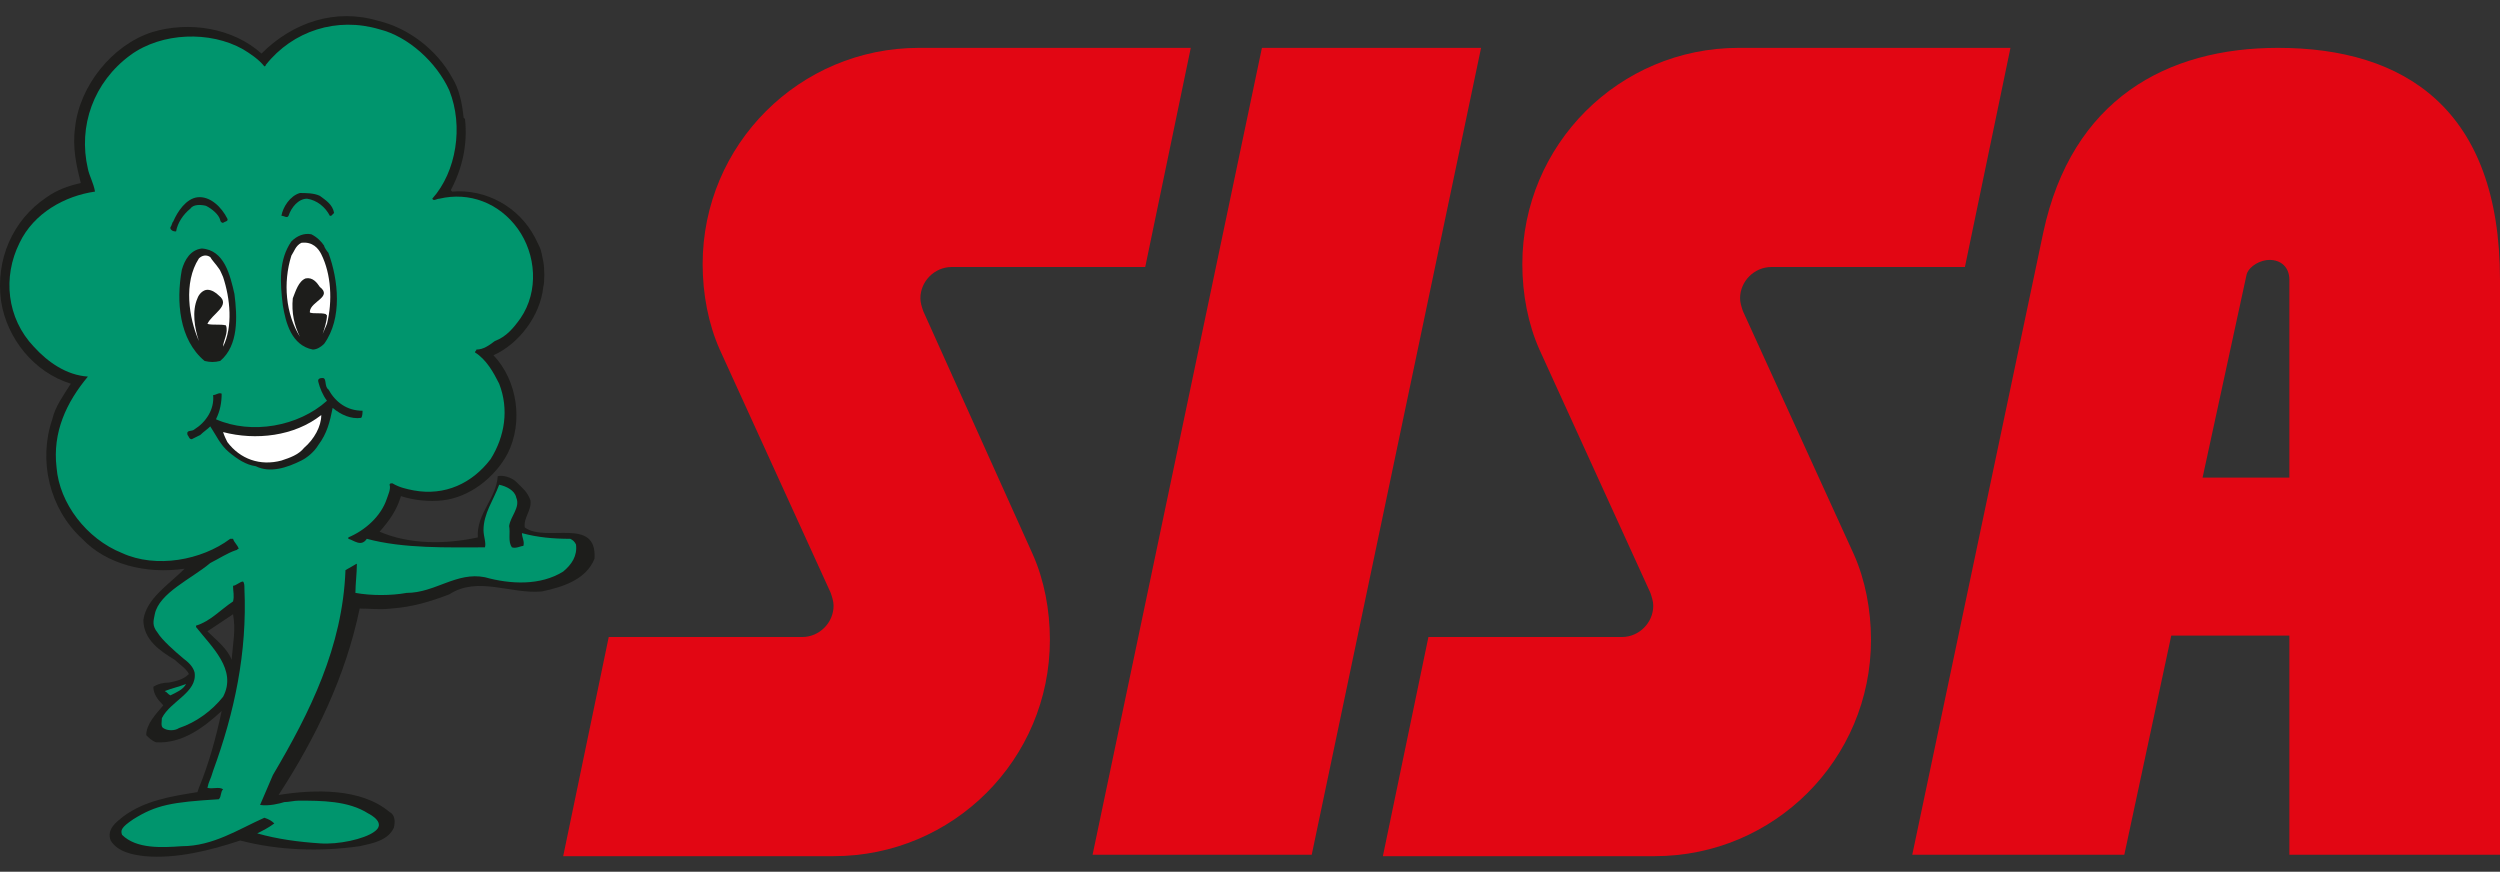
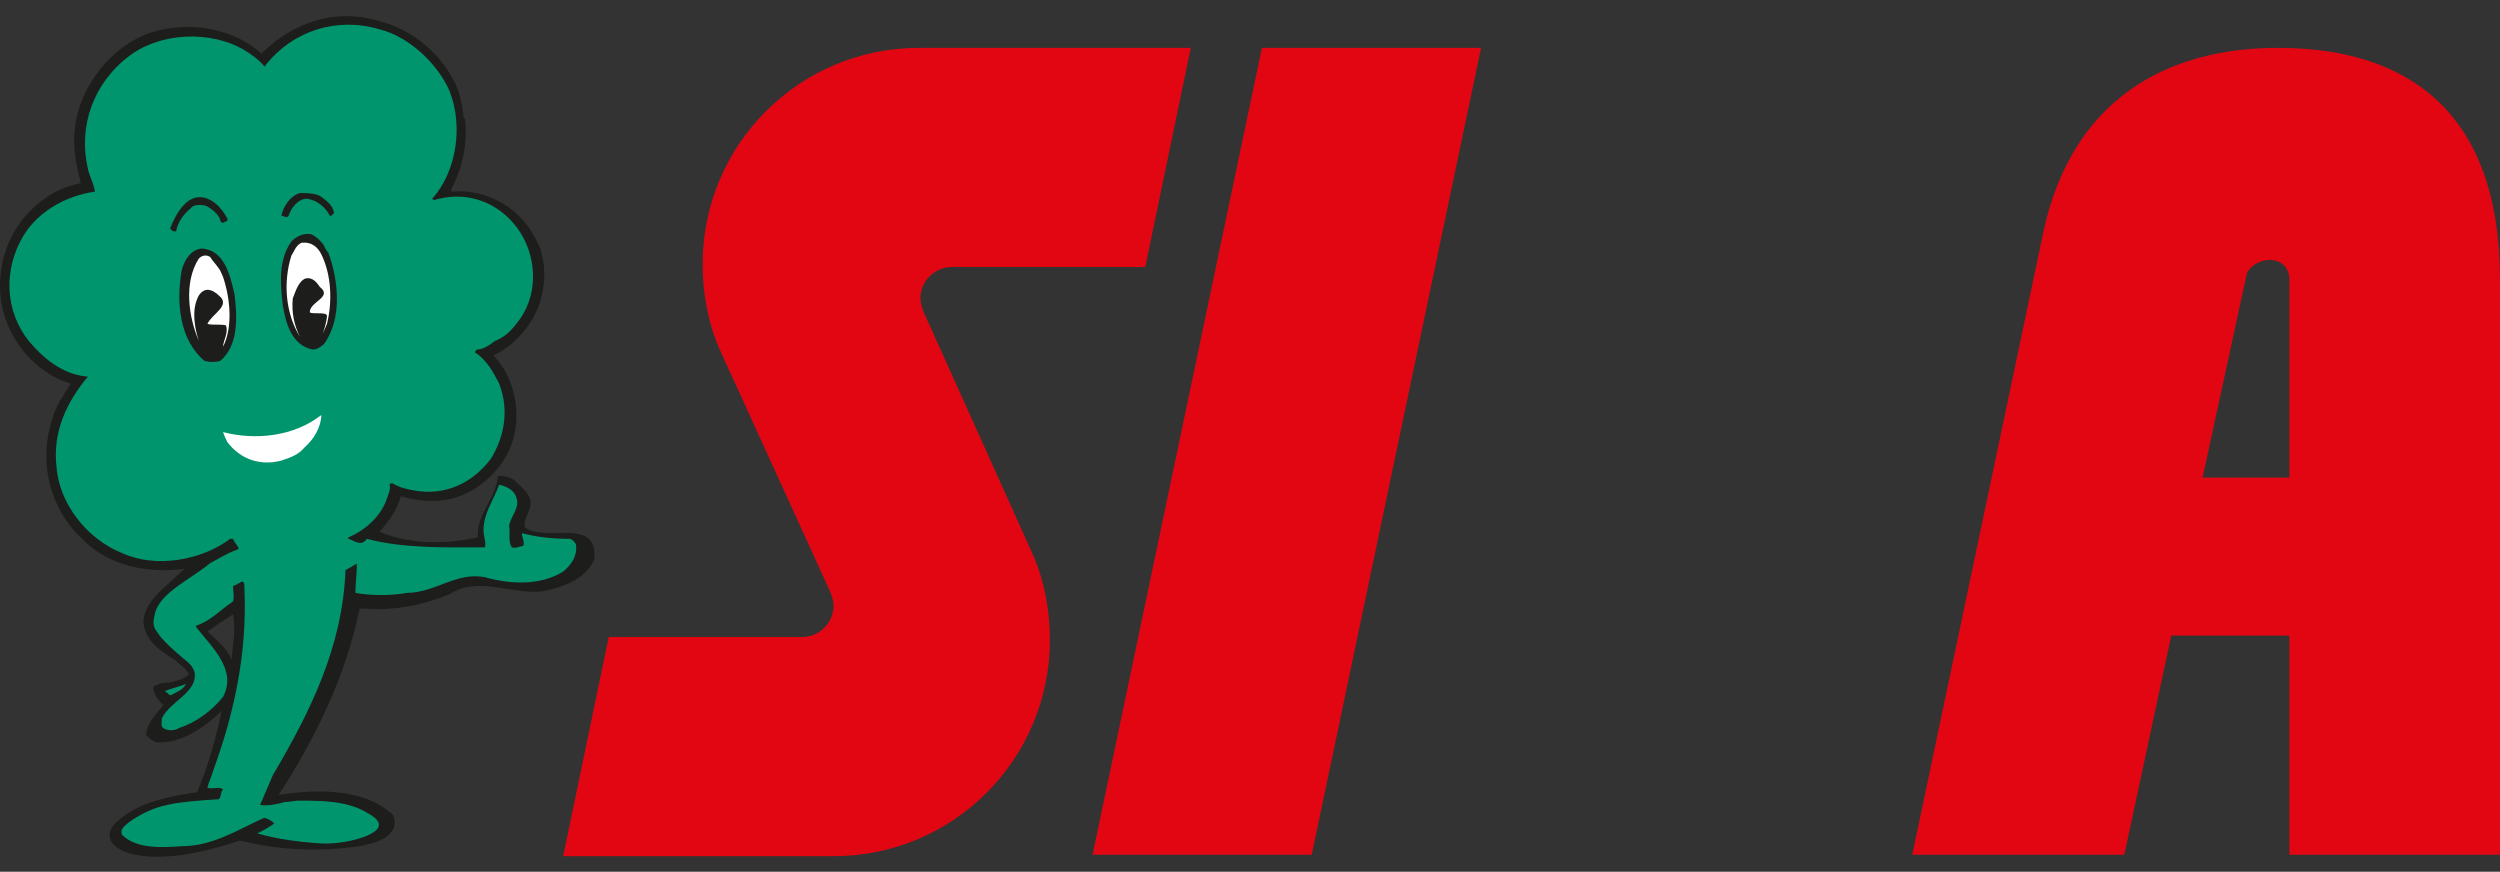
<svg xmlns="http://www.w3.org/2000/svg" width="152" height="53" viewBox="0 0 152 53" fill="none">
  <rect x="0" y="0" width="152" height="53" fill="#333333" stroke="none" />
  <path fill-rule="evenodd" clip-rule="evenodd" d="M116.266 51.968H129.158L132.013 38.644H139.194V51.968H152V17.013C152 6.63 146.203 2.91 138.502 2.91C131.753 2.91 125.956 6.024 124.226 14.158L116.266 51.968ZM139.194 29.04V17.013C139.194 16.234 138.675 15.802 137.983 15.802C137.464 15.802 136.772 16.148 136.599 16.667L133.916 29.04H139.194Z" fill="#E20613" />
-   <path fill-rule="evenodd" clip-rule="evenodd" d="M100.605 52.055C107.873 52.055 113.756 46.171 113.756 38.903C113.756 37.086 113.41 35.269 112.718 33.712L105.969 18.916C105.883 18.657 105.796 18.397 105.796 18.138C105.796 17.099 106.662 16.234 107.7 16.234H119.467L122.236 2.91H105.71C98.442 2.91 92.558 8.793 92.558 16.061C92.558 17.878 92.904 19.695 93.597 21.253L100.345 36.048C100.432 36.307 100.518 36.567 100.518 36.827C100.518 37.865 99.653 38.73 98.615 38.73H86.848L84.079 52.055H100.605Z" fill="#E20613" />
  <path fill-rule="evenodd" clip-rule="evenodd" d="M90.049 2.91H76.725L66.429 51.968H79.753L90.049 2.91Z" fill="#E20613" />
  <path fill-rule="evenodd" clip-rule="evenodd" d="M50.681 52.055C57.95 52.055 63.833 46.171 63.833 38.903C63.833 37.086 63.487 35.269 62.795 33.712L56.133 18.916C56.046 18.657 55.959 18.397 55.959 18.138C55.959 17.099 56.825 16.234 57.863 16.234H69.63L72.399 2.91H55.873C48.605 2.91 42.721 8.793 42.721 16.061C42.721 17.878 43.068 19.695 43.76 21.253L50.508 36.048C50.595 36.307 50.681 36.567 50.681 36.827C50.681 37.865 49.816 38.73 48.778 38.73H37.011L34.242 52.055H50.681Z" fill="#E20613" />
  <path fill-rule="evenodd" clip-rule="evenodd" d="M27.493 4.727C27.926 5.419 28.099 6.284 28.186 7.149L28.272 7.236C28.445 8.793 28.099 10.264 27.407 11.562L27.493 11.649C29.57 11.475 31.56 12.6 32.512 14.417C32.598 14.59 32.685 14.763 32.771 14.936C32.944 15.283 32.944 15.542 33.031 15.888C33.117 16.321 33.117 17.186 33.031 17.445C32.858 19.176 31.56 20.906 30.003 21.599C31.473 23.156 31.82 25.665 30.868 27.569C30.089 29.04 28.532 30.251 26.888 30.424C26.109 30.511 25.157 30.424 24.378 30.164C24.119 31.03 23.686 31.635 23.081 32.328C24.898 33.106 27.061 33.106 29.051 32.674C28.964 31.203 30.176 30.337 30.262 28.953C30.608 28.867 31.127 29.04 31.387 29.299C31.733 29.645 32.079 29.905 32.252 30.424C32.339 31.03 31.82 31.462 31.906 32.068C33.204 33.02 36.319 31.376 36.146 33.971C35.627 35.269 34.156 35.702 32.944 35.961C31.041 36.135 29.051 35.01 27.32 36.135C26.195 36.567 25.071 36.913 23.773 37C23.081 37.086 22.561 37 21.869 37C21.004 41.153 19.187 44.873 16.938 48.334C19.101 47.988 21.956 47.902 23.686 49.373C24.032 49.545 24.032 49.978 23.946 50.324C23.6 51.103 22.648 51.276 21.869 51.449C19.447 51.795 16.938 51.709 14.601 51.103C12.784 51.709 10.708 52.228 8.804 52.055C8.026 51.968 7.16 51.795 6.728 51.103C6.468 50.411 7.074 49.978 7.507 49.632C8.804 48.68 10.362 48.421 12.006 48.161L12.092 47.902C12.698 46.431 13.13 44.873 13.477 43.229C12.352 44.268 11.054 45.219 9.497 45.133C9.237 45.046 9.064 44.873 8.891 44.7C8.891 44.008 9.497 43.402 9.929 42.883C9.583 42.537 9.324 42.191 9.324 41.758C9.583 41.585 9.929 41.499 10.275 41.499C10.708 41.412 11.14 41.326 11.487 40.98C11.314 40.634 10.881 40.374 10.621 40.114C9.756 39.595 8.718 38.903 8.718 37.692C8.891 36.394 10.275 35.529 11.227 34.577C8.891 34.923 6.468 34.318 4.997 32.76C3.007 30.943 2.315 28.001 3.18 25.492C3.353 24.713 3.873 24.021 4.305 23.329C2.056 22.637 0.412 20.56 0.066 18.311C-0.281 15.802 0.758 13.379 2.834 11.995C3.44 11.562 4.132 11.302 4.911 11.129C4.651 10.091 4.392 8.966 4.565 7.755C4.824 5.246 6.814 2.737 9.237 1.958C11.487 1.266 14.169 1.698 15.899 3.256C17.803 1.352 20.398 0.487 22.994 1.266C24.811 1.698 26.542 2.996 27.493 4.727ZM14.169 37.346L12.611 38.384C13.13 38.903 13.823 39.422 14.082 40.114C14.169 39.076 14.342 38.298 14.169 37.346Z" fill="#1D1D1B" />
  <path fill-rule="evenodd" clip-rule="evenodd" d="M27.321 5.505C28.186 7.668 27.753 10.437 26.282 12.081C26.369 12.254 26.542 12.081 26.715 12.081C28.532 11.649 30.349 12.341 31.474 13.898C32.599 15.456 32.772 17.705 31.647 19.349C31.214 19.955 30.782 20.474 30.089 20.733C29.743 20.993 29.397 21.253 28.965 21.253C28.965 21.339 28.878 21.339 28.878 21.426C29.57 21.858 30.003 22.637 30.349 23.329C30.955 24.887 30.695 26.53 29.83 27.915C28.705 29.386 27.061 30.164 25.158 29.818C24.725 29.732 24.292 29.645 23.86 29.386C23.773 29.386 23.687 29.386 23.687 29.472C23.773 29.732 23.6 30.078 23.514 30.337C23.168 31.376 22.216 32.241 21.178 32.674V32.76C21.524 32.847 21.956 33.279 22.302 32.76C24.552 33.366 27.234 33.279 29.484 33.279C29.57 33.02 29.397 32.587 29.397 32.241C29.397 31.203 30.003 30.424 30.349 29.472C30.782 29.559 31.301 29.818 31.387 30.251C31.647 30.857 31.041 31.376 30.955 31.981C31.041 32.414 30.868 32.933 31.128 33.279C31.387 33.366 31.647 33.193 31.82 33.193C31.906 32.933 31.733 32.674 31.733 32.414C32.685 32.674 33.637 32.76 34.675 32.76C34.848 32.847 34.935 32.933 35.021 33.106C35.108 33.798 34.762 34.318 34.242 34.75C32.858 35.615 31.041 35.529 29.484 35.096C27.753 34.75 26.456 36.048 24.725 36.048C23.773 36.221 22.562 36.221 21.61 36.048C21.61 35.529 21.697 34.837 21.697 34.318C21.697 34.231 21.61 34.318 21.61 34.318L21.005 34.664C20.831 39.336 18.841 43.316 16.592 47.123L15.813 48.94C16.332 49.026 17.024 48.853 17.284 48.767C17.544 48.767 17.89 48.68 18.149 48.68C19.534 48.68 21.178 48.68 22.389 49.459C22.562 49.545 23.514 50.065 22.735 50.584C22.129 51.016 20.572 51.362 19.447 51.276C18.149 51.19 16.851 51.016 15.64 50.67C15.986 50.497 16.332 50.324 16.678 50.065C16.505 49.892 16.332 49.805 16.073 49.719C14.515 50.411 12.958 51.449 11.054 51.449C9.843 51.536 8.286 51.622 7.42 50.757C7.334 50.497 7.334 50.324 8.113 49.805C9.497 48.94 10.449 48.767 13.304 48.594C13.477 48.421 13.39 48.161 13.564 47.988C13.304 47.815 12.958 47.988 12.612 47.902C12.698 47.469 12.785 47.469 12.958 46.863C14.256 43.316 15.034 39.682 14.861 35.788C14.861 35.615 14.861 35.442 14.775 35.356C14.602 35.356 14.342 35.615 14.169 35.615C14.169 35.961 14.256 36.221 14.169 36.567C13.39 37.086 12.785 37.778 11.92 38.038V38.124C12.871 39.336 14.429 40.72 13.564 42.364C12.871 43.229 11.92 43.922 10.881 44.268C10.622 44.441 10.189 44.441 9.93 44.268C9.757 44.181 9.843 43.835 9.843 43.662C10.362 42.624 12.006 42.105 11.833 40.893C11.747 40.547 11.487 40.288 11.141 40.028C10.622 39.595 9.843 38.903 9.584 38.471C9.237 38.038 9.324 37.778 9.41 37.346C9.67 36.048 11.66 35.183 12.785 34.231C13.304 33.971 13.823 33.625 14.342 33.452C14.429 33.452 14.429 33.366 14.515 33.366C14.429 33.106 14.256 33.02 14.169 32.76H13.996C12.266 34.058 9.497 34.577 7.42 33.625C5.257 32.76 3.613 30.597 3.44 28.434C3.181 26.271 4.046 24.454 5.344 22.896C4.046 22.81 2.921 22.031 2.056 21.079C0.412 19.349 0.153 16.84 1.191 14.763C2.056 12.946 3.96 11.908 5.776 11.649C5.69 11.129 5.43 10.697 5.344 10.264C4.738 7.668 5.69 4.986 7.94 3.342C9.843 1.958 12.785 1.871 14.775 2.996C15.207 3.256 15.727 3.602 16.073 4.034C16.159 4.034 16.159 3.948 16.159 3.948C17.803 1.871 20.485 1.006 23.081 1.785C24.811 2.217 26.542 3.775 27.321 5.505Z" fill="#00956D" />
  <path fill-rule="evenodd" clip-rule="evenodd" d="M11.313 41.585C11.14 41.931 10.708 42.105 10.362 42.278C10.189 42.191 10.189 42.105 10.016 42.018C10.448 41.845 10.881 41.758 11.313 41.585Z" fill="#00956D" />
  <path fill-rule="evenodd" clip-rule="evenodd" d="M19.447 11.908C19.793 12.168 20.225 12.427 20.312 12.946C20.225 13.033 20.139 13.119 20.139 13.119H20.052C19.793 12.6 19.273 12.168 18.668 12.081C18.149 12.081 17.716 12.6 17.543 13.119C17.456 13.292 17.283 13.119 17.11 13.119C17.197 12.6 17.63 11.908 18.235 11.735C18.581 11.735 19.1 11.735 19.447 11.908Z" fill="#1D1D1B" />
  <path fill-rule="evenodd" clip-rule="evenodd" d="M13.822 13.292C13.909 13.465 13.649 13.465 13.563 13.552C13.476 13.552 13.39 13.465 13.39 13.379C13.303 13.033 12.87 12.687 12.524 12.514C12.178 12.427 11.746 12.427 11.573 12.687C11.14 13.033 10.794 13.552 10.707 14.071C10.621 14.071 10.448 14.071 10.361 13.898V13.811C10.448 13.725 10.448 13.552 10.534 13.465C10.794 12.86 11.313 12.081 12.005 11.994C12.784 11.908 13.476 12.6 13.822 13.292Z" fill="#1D1D1B" />
  <path fill-rule="evenodd" clip-rule="evenodd" d="M19.706 14.936C19.706 15.023 19.879 15.283 19.966 15.369C20.572 17.013 20.831 19.349 19.706 20.907C19.533 21.079 19.274 21.253 19.014 21.253C17.716 20.993 17.37 19.609 17.197 18.57C17.024 17.186 16.938 15.802 17.716 14.677C18.062 14.331 18.495 14.158 18.928 14.244C19.274 14.417 19.533 14.677 19.706 14.936Z" fill="#1D1D1B" />
  <path fill-rule="evenodd" clip-rule="evenodd" d="M19.533 15.456C20.139 16.667 20.225 18.311 19.879 19.695C19.792 19.868 19.706 20.128 19.619 20.301C19.706 20.041 19.879 19.522 19.879 19.176L19.792 19.09C19.446 19.003 19.1 19.09 18.841 19.003V18.916C18.927 18.311 20.225 18.051 19.446 17.446C19.273 17.186 19.014 16.84 18.581 16.927C18.148 17.099 17.975 17.705 17.802 18.138C17.716 19.003 17.889 19.782 18.235 20.474C17.37 19.09 17.197 17.186 17.716 15.542C17.889 15.283 17.975 14.936 18.322 14.763C19.014 14.677 19.36 15.11 19.533 15.456Z" fill="white" />
  <path fill-rule="evenodd" clip-rule="evenodd" d="M14.255 17.878C14.428 19.262 14.515 20.993 13.39 21.945C13.044 22.031 12.784 22.031 12.438 21.945C10.881 20.647 10.708 18.311 11.054 16.407C11.227 15.802 11.573 15.196 12.265 15.109C13.65 15.196 13.996 16.753 14.255 17.878Z" fill="#1D1D1B" />
  <path fill-rule="evenodd" clip-rule="evenodd" d="M13.303 16.321C13.39 16.407 13.476 16.667 13.563 16.84C13.996 18.138 14.169 19.868 13.563 21.079C13.563 20.733 13.909 20.214 13.736 19.782C13.39 19.695 12.957 19.782 12.611 19.695C12.871 19.089 14.082 18.57 13.303 17.965C13.13 17.792 12.871 17.619 12.611 17.619C12.352 17.619 12.092 17.878 12.005 18.138C11.659 18.916 11.832 19.955 12.092 20.733C11.486 19.349 11.14 17.186 12.092 15.715C12.265 15.542 12.525 15.456 12.784 15.629C12.871 15.802 13.13 16.061 13.303 16.321Z" fill="white" />
-   <path fill-rule="evenodd" clip-rule="evenodd" d="M19.966 23.675C20.399 24.454 21.091 24.973 22.043 24.973C22.043 25.059 22.043 25.319 21.956 25.406C21.351 25.492 20.745 25.233 20.226 24.8C20.053 25.665 19.88 26.357 19.36 27.049C19.101 27.482 18.668 27.828 18.322 28.001C17.457 28.434 16.419 28.78 15.553 28.347C14.948 28.261 14.429 27.915 13.909 27.482C13.39 27.049 13.131 26.444 12.785 25.925C12.612 26.098 12.352 26.271 12.179 26.444C12.006 26.53 11.833 26.617 11.66 26.703C11.487 26.703 11.487 26.53 11.4 26.444C11.314 26.098 11.66 26.271 11.833 26.098C12.525 25.665 13.044 24.886 12.958 24.021C13.131 24.021 13.304 23.848 13.477 23.935C13.477 24.454 13.39 24.973 13.131 25.492C15.294 26.444 18.149 25.925 19.88 24.367C19.62 24.021 19.447 23.589 19.36 23.242C19.274 22.983 19.534 22.983 19.62 22.983C19.88 22.983 19.707 23.502 19.966 23.675Z" fill="#1D1D1B" />
  <path fill-rule="evenodd" clip-rule="evenodd" d="M18.495 27.223C18.149 27.655 17.63 27.828 17.111 28.001C15.813 28.348 14.602 27.915 13.823 26.877C13.736 26.704 13.65 26.53 13.563 26.271C15.553 26.79 17.89 26.53 19.534 25.233C19.534 25.925 19.101 26.704 18.495 27.223Z" fill="white" />
</svg>